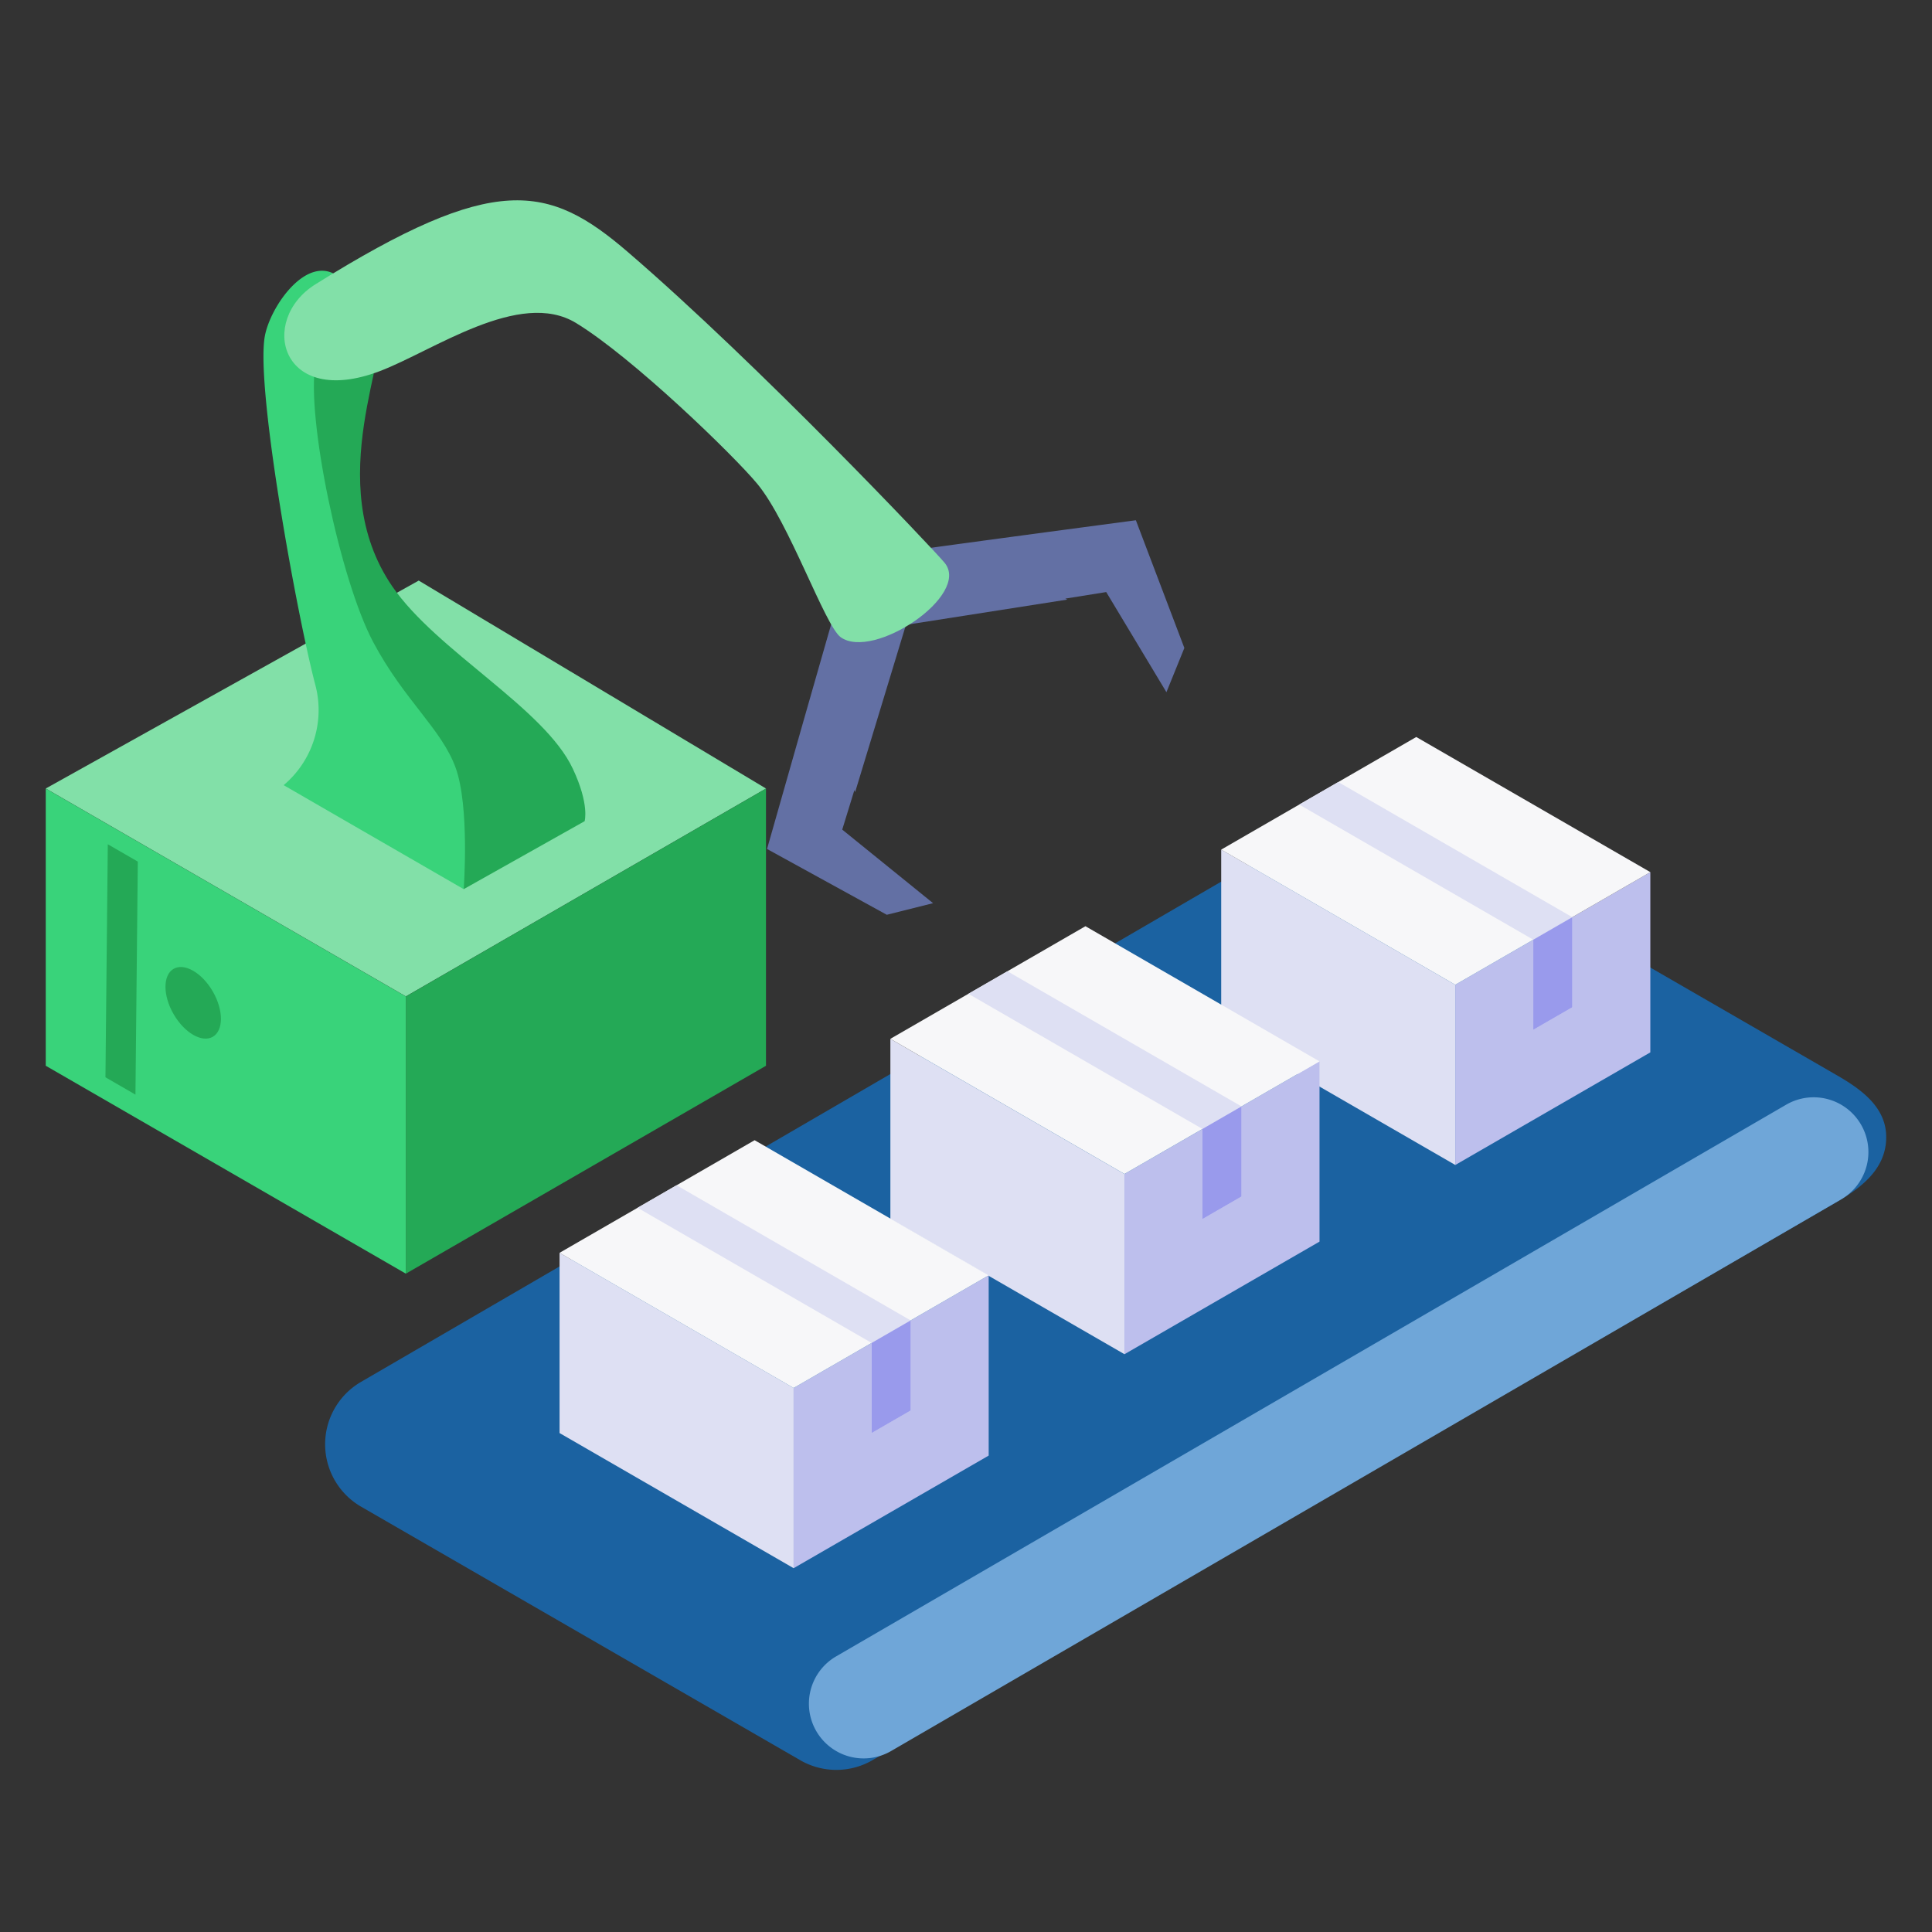
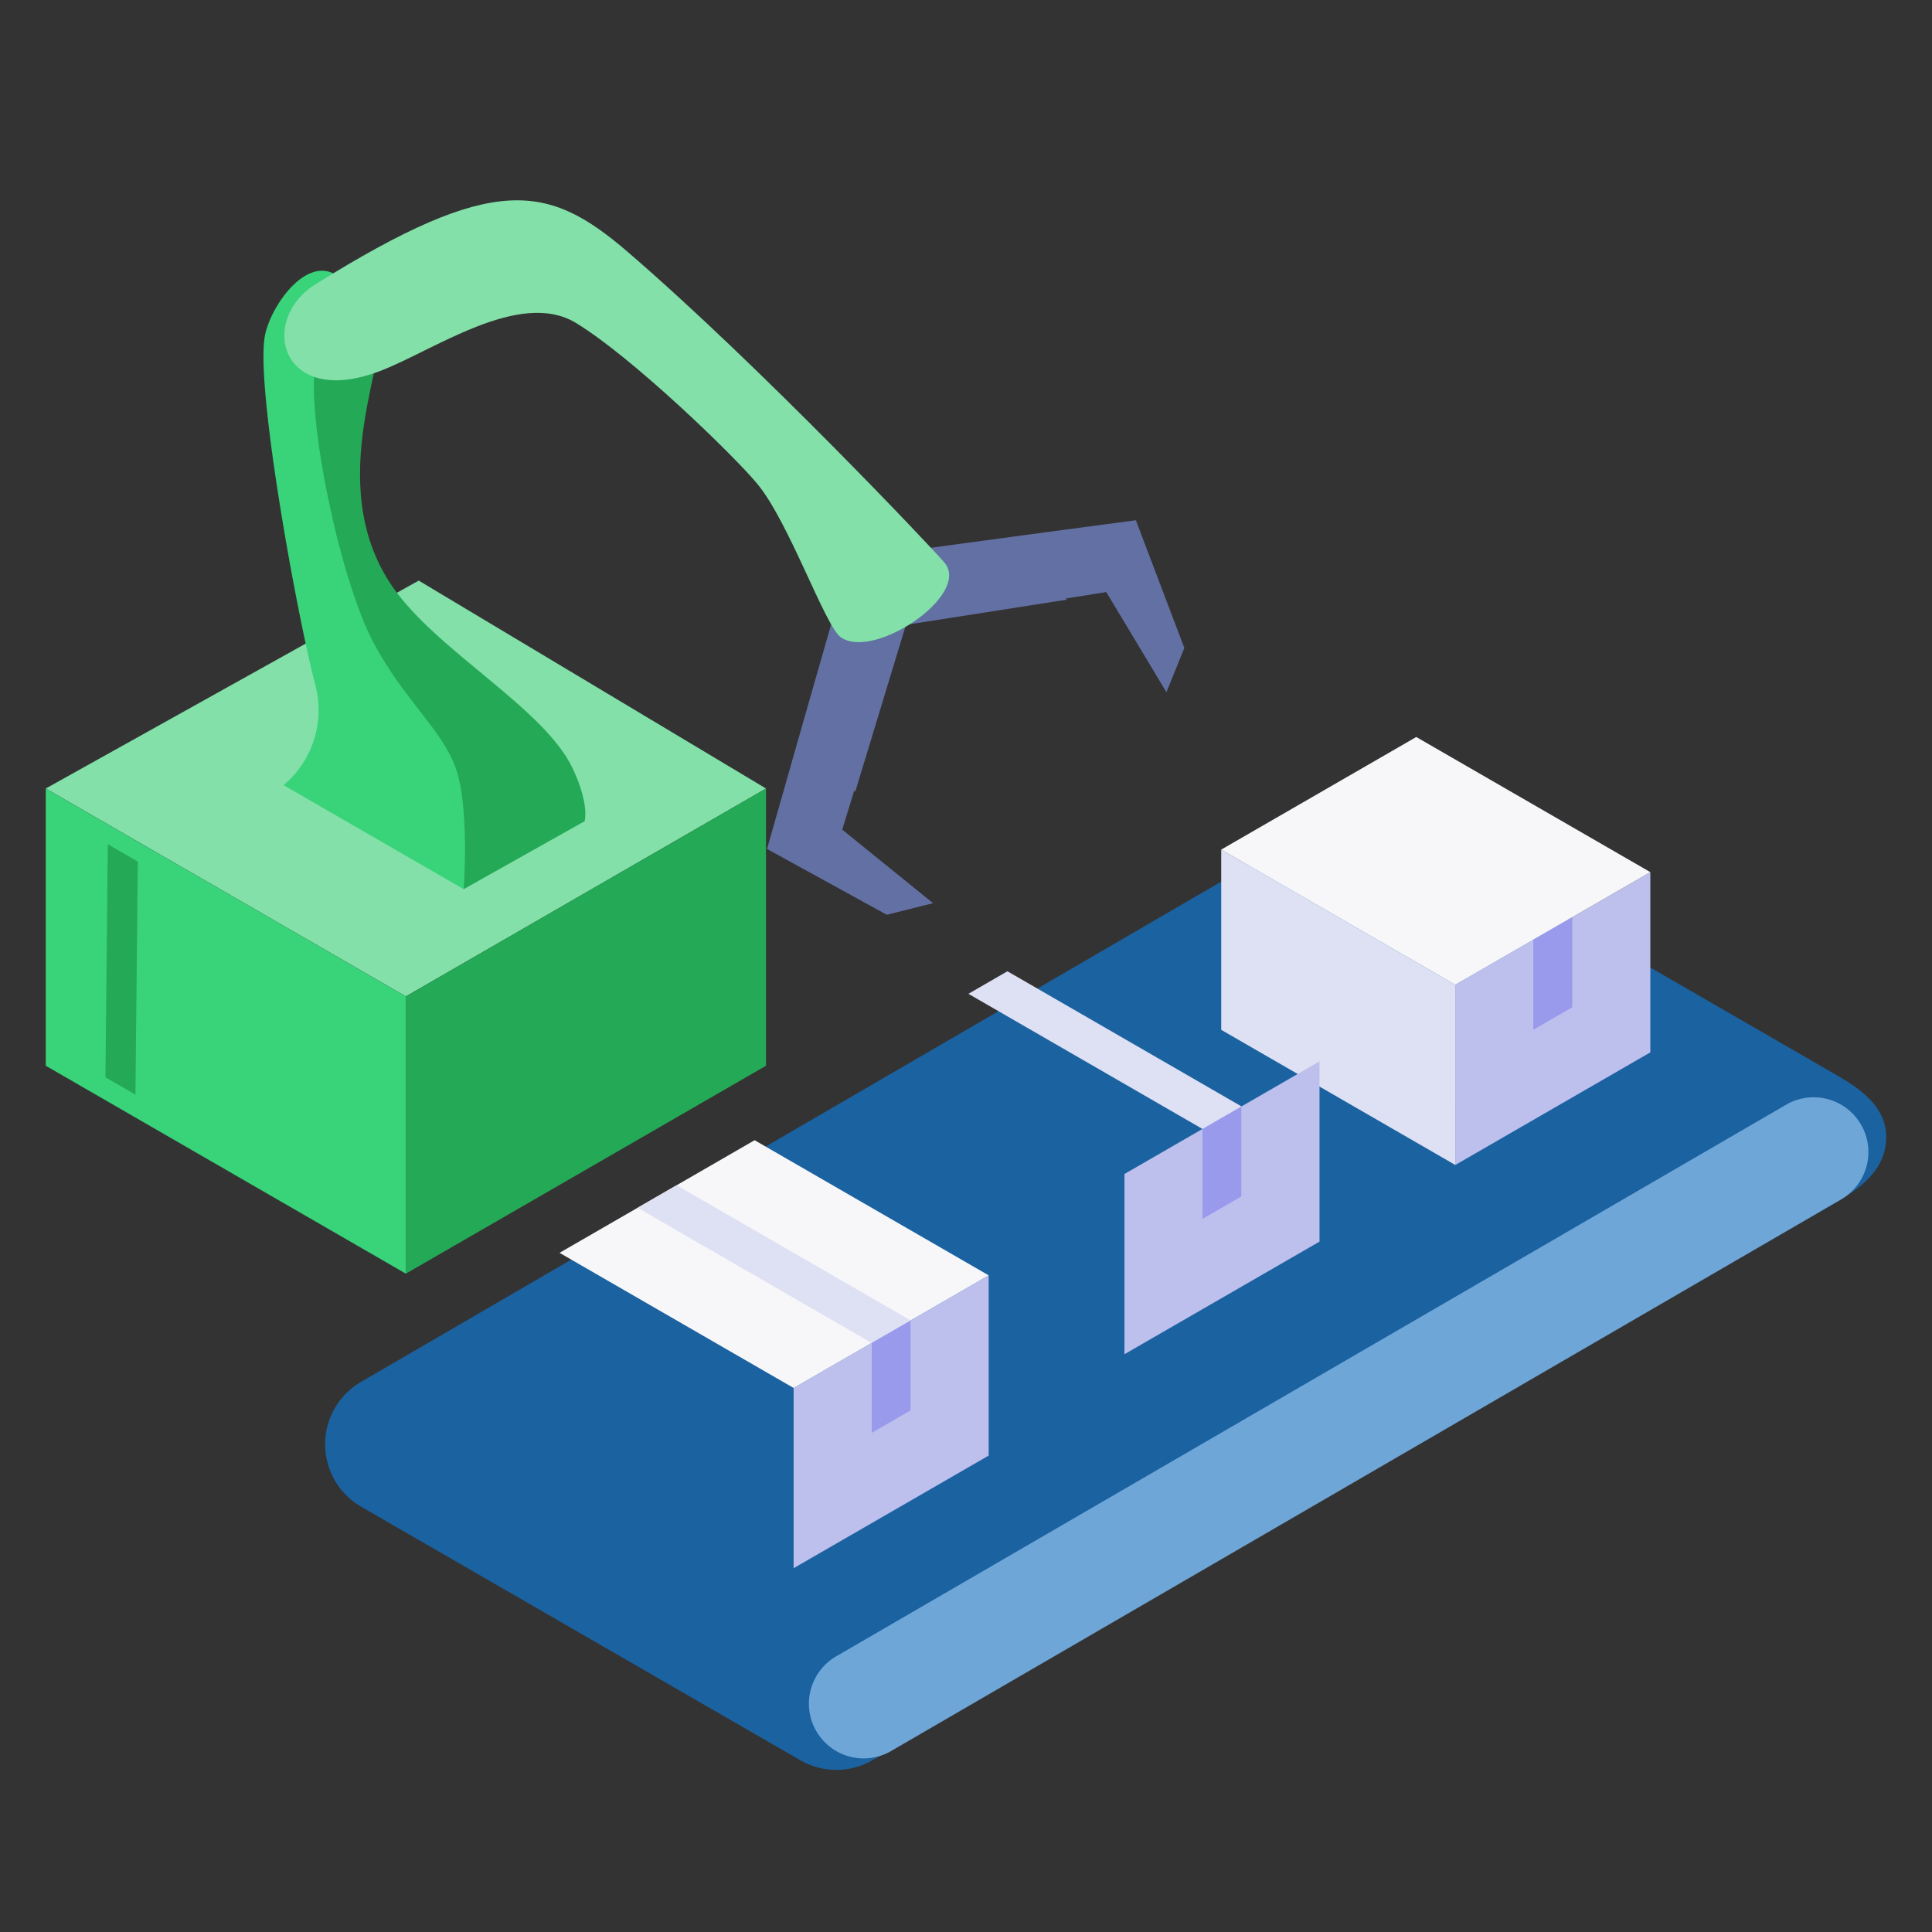
<svg xmlns="http://www.w3.org/2000/svg" width="164" height="164" viewBox="0 0 164 164">
  <rect x="0" y="0" width="164" height="164" fill="#333333" stroke="none" />
  <g id="icon_automation" transform="translate(22477 -1809)">
    <rect id="長方形_1959" data-name="長方形 1959" width="164" height="164" transform="translate(-22477 1809)" fill="none" />
    <g id="conveyor_icon" data-name="conveyor icon" transform="translate(-22881.938 1760.34)">
      <g id="グループ_3357" data-name="グループ 3357" transform="translate(408.822 65.665)">
        <g id="グループ_3355" data-name="グループ 3355">
          <path id="パス_2711" data-name="パス 2711" d="M469.958,104.656,439.39,122.3l-30.568-17.648,31.66-17.648,29.476,17.648" transform="translate(-408.822 -54.725)" fill="#82e0a8" />
          <path id="パス_2712" data-name="パス 2712" d="M429.03,139.855V116.324L459.6,98.676v23.531L429.03,139.855" transform="translate(-398.462 -48.744)" fill="#24a956" />
          <path id="パス_2713" data-name="パス 2713" d="M408.822,98.676v23.531l30.568,17.648V116.324L408.822,98.676" transform="translate(-408.822 -48.744)" fill="#39d37a" />
          <path id="パス_2714" data-name="パス 2714" d="M427.848,116.227l10.189,5.883s3.841-7.277,2.417-10.321a95.186,95.186,0,0,0-8.54-14.583c-6.1-8.888-1.632-21.612-2.744-24.423-2.747-6.947-7.451-.75-8.017,2.4-.791,4.412,2.761,23.816,4.3,29.634a8.326,8.326,0,0,1-2.7,8.465Z" transform="translate(-402.559 -63.639)" fill="#39d37a" />
          <path id="パス_2715" data-name="パス 2715" d="M436.586,121.734l10.263-5.768s.43-1.407-1-4.45c-2.414-5.161-11.55-9.982-15.32-15.473-6.1-8.888.032-20.1-1.08-22.907-2.747-6.947-4.883.908-5.448,4.063-.793,4.411,2.077,18.257,4.905,23.57,2.64,4.96,5.807,7.369,7,10.676S436.586,121.734,436.586,121.734Z" transform="translate(-401.107 -63.263)" fill="#24a956" />
          <g id="グループ_3354" data-name="グループ 3354" transform="translate(61.228 27.158)">
            <path id="パス_2716" data-name="パス 2716" d="M456.716,104.783l.061.177,4.651-15.308-2.059-2.644c-.03.092-.888.132-.92.227-.11.094-2.875.673-2.885.69-.11.2-6.265,21.862-6.265,21.862l10.166,5.585,3.928-.985-7.711-6.244Z" transform="translate(-449.3 -81.883)" fill="#6370a4" />
            <path id="パス_2717" data-name="パス 2717" d="M476.756,83.62s-18.923,2.512-19.138,2.594a2.28,2.28,0,0,0-.206.174l-.277.05-.321,6.126,14.122-2.211-.166-.083,3.47-.555,5.11,8.5,1.522-3.753Z" transform="translate(-445.448 -83.62)" fill="#6370a4" />
          </g>
          <path id="パス_2718" data-name="パス 2718" d="M424.858,72.788c15.217-9.5,19.773-8.533,26.519-2.729,11.139,9.581,25.987,25.286,26.881,26.372,2.264,2.751-6.067,8.318-8.825,6.315-1.336-.971-4.371-9.75-7.07-13.01-1.985-2.4-10.566-10.72-15.392-13.659-4.786-2.913-12.107,2.361-16.664,4.09C421.89,83.361,419.964,75.842,424.858,72.788Z" transform="translate(-401.959 -65.665)" fill="#82e0a8" />
-           <ellipse id="楕円形_100" data-name="楕円形 100" cx="1.922" cy="3.329" rx="1.922" ry="3.329" transform="translate(9.187 66.198) rotate(-30)" fill="#24a956" />
          <path id="パス_2719" data-name="パス 2719" d="M414.719,123.054l-2.547-1.471.2-19.781,2.547,1.471-.2,19.781" transform="translate(-407.105 -47.141)" fill="#24a956" />
          <path id="パス_2720" data-name="パス 2720" d="M422.57,73.384c1.662-4.19,21.022-6.345,29.286-1.375" transform="translate(-401.774 -63.885)" fill="#82e0a8" />
        </g>
        <g id="グループ_3356" data-name="グループ 3356" transform="translate(23.715 51.817)">
          <path id="パス_2721" data-name="パス 2721" d="M552.766,122.339l-37.517-21.661a5.636,5.636,0,0,0-5.651.008l-.244.142h0l-81.811,47.578A6.123,6.123,0,0,0,427.56,159l37.274,21.52a6.123,6.123,0,0,0,6.138-.011l81.794-47.352c1.885-1.1,4.4-2.77,4.24-5.784C556.875,124.9,554.66,123.432,552.766,122.339Z" transform="translate(-424.5 -99.922)" fill="#1b62a1" />
          <path id="パス_2722" data-name="パス 2722" d="M539.261,124.675,458.618,171.5a4.645,4.645,0,0,1-6.459-1.909h0a4.644,4.644,0,0,1,1.814-6.138l80.643-46.829a4.646,4.646,0,0,1,6.459,1.909h0A4.647,4.647,0,0,1,539.261,124.675Z" transform="translate(-410.583 -91.679)" fill="#6fa6d8" />
        </g>
        <g id="horizontal" transform="translate(99.779 45.556)">
          <path id="パス_2723" data-name="パス 2723" d="M487.922,112.926l16.558-9.56v15.3l-16.558,9.56Z" transform="translate(-468.053 -91.895)" fill="#bdbfed" />
          <path id="パス_2724" data-name="パス 2724" d="M494.656,113.574,474.786,102.1v15.3l19.869,11.471Z" transform="translate(-474.786 -92.543)" fill="#dee0f3" />
          <path id="パス_2725" data-name="パス 2725" d="M511.213,107.254,491.344,95.783l-16.558,9.56,19.869,11.471Z" transform="translate(-474.786 -95.783)" fill="#f7f7f9" />
-           <path id="パス_2726" data-name="パス 2726" d="M479.165,100.223l19.869,11.471v7.648l3.311-1.912v-7.648L482.477,98.311Z" transform="translate(-472.542 -94.487)" fill="#dee0f3" />
          <path id="パス_2727" data-name="パス 2727" d="M495.612,105.894l-3.312,1.912v7.648l3.311-1.912Z" transform="translate(-465.809 -90.599)" fill="#999aec" />
        </g>
        <g id="horizontal-2" data-name="horizontal" transform="translate(71.697 61.62)">
          <path id="パス_2728" data-name="パス 2728" d="M469.357,123.547l16.558-9.56v15.3l-16.558,9.56Z" transform="translate(-449.488 -102.516)" fill="#bdbfed" />
-           <path id="パス_2729" data-name="パス 2729" d="M476.09,124.194l-19.869-11.471v15.3L476.09,139.49Z" transform="translate(-456.221 -103.163)" fill="#dee0f3" />
-           <path id="パス_2730" data-name="パス 2730" d="M492.648,117.875,472.779,106.4l-16.558,9.56,19.869,11.471Z" transform="translate(-456.221 -106.403)" fill="#f7f7f9" />
          <path id="パス_2731" data-name="パス 2731" d="M460.6,110.843l19.869,11.471v7.648l3.312-1.912V120.4l-19.869-11.471Z" transform="translate(-453.977 -105.107)" fill="#dee0f3" />
          <path id="パス_2732" data-name="パス 2732" d="M477.047,116.515l-3.312,1.912v7.648l3.312-1.912Z" transform="translate(-447.243 -101.22)" fill="#999aec" />
        </g>
        <g id="horizontal-3" data-name="horizontal" transform="translate(43.614 79.783)">
          <path id="パス_2733" data-name="パス 2733" d="M450.791,135.554l16.558-9.56v15.3l-16.558,9.56Z" transform="translate(-430.922 -114.523)" fill="#bdbfed" />
-           <path id="パス_2734" data-name="パス 2734" d="M457.525,136.2l-19.869-11.471v15.3L457.525,151.5Z" transform="translate(-437.655 -115.171)" fill="#dee0f3" />
          <path id="パス_2735" data-name="パス 2735" d="M474.082,129.882l-19.869-11.471-16.558,9.56,19.869,11.471Z" transform="translate(-437.655 -118.411)" fill="#f7f7f9" />
          <path id="パス_2736" data-name="パス 2736" d="M442.034,122.851,461.9,134.322v7.648l3.311-1.912V132.41l-19.869-11.471Z" transform="translate(-435.411 -117.115)" fill="#dee0f3" />
          <path id="パス_2737" data-name="パス 2737" d="M458.481,128.523l-3.311,1.912v7.648l3.311-1.912Z" transform="translate(-428.677 -113.227)" fill="#999aec" />
        </g>
      </g>
    </g>
  </g>
</svg>